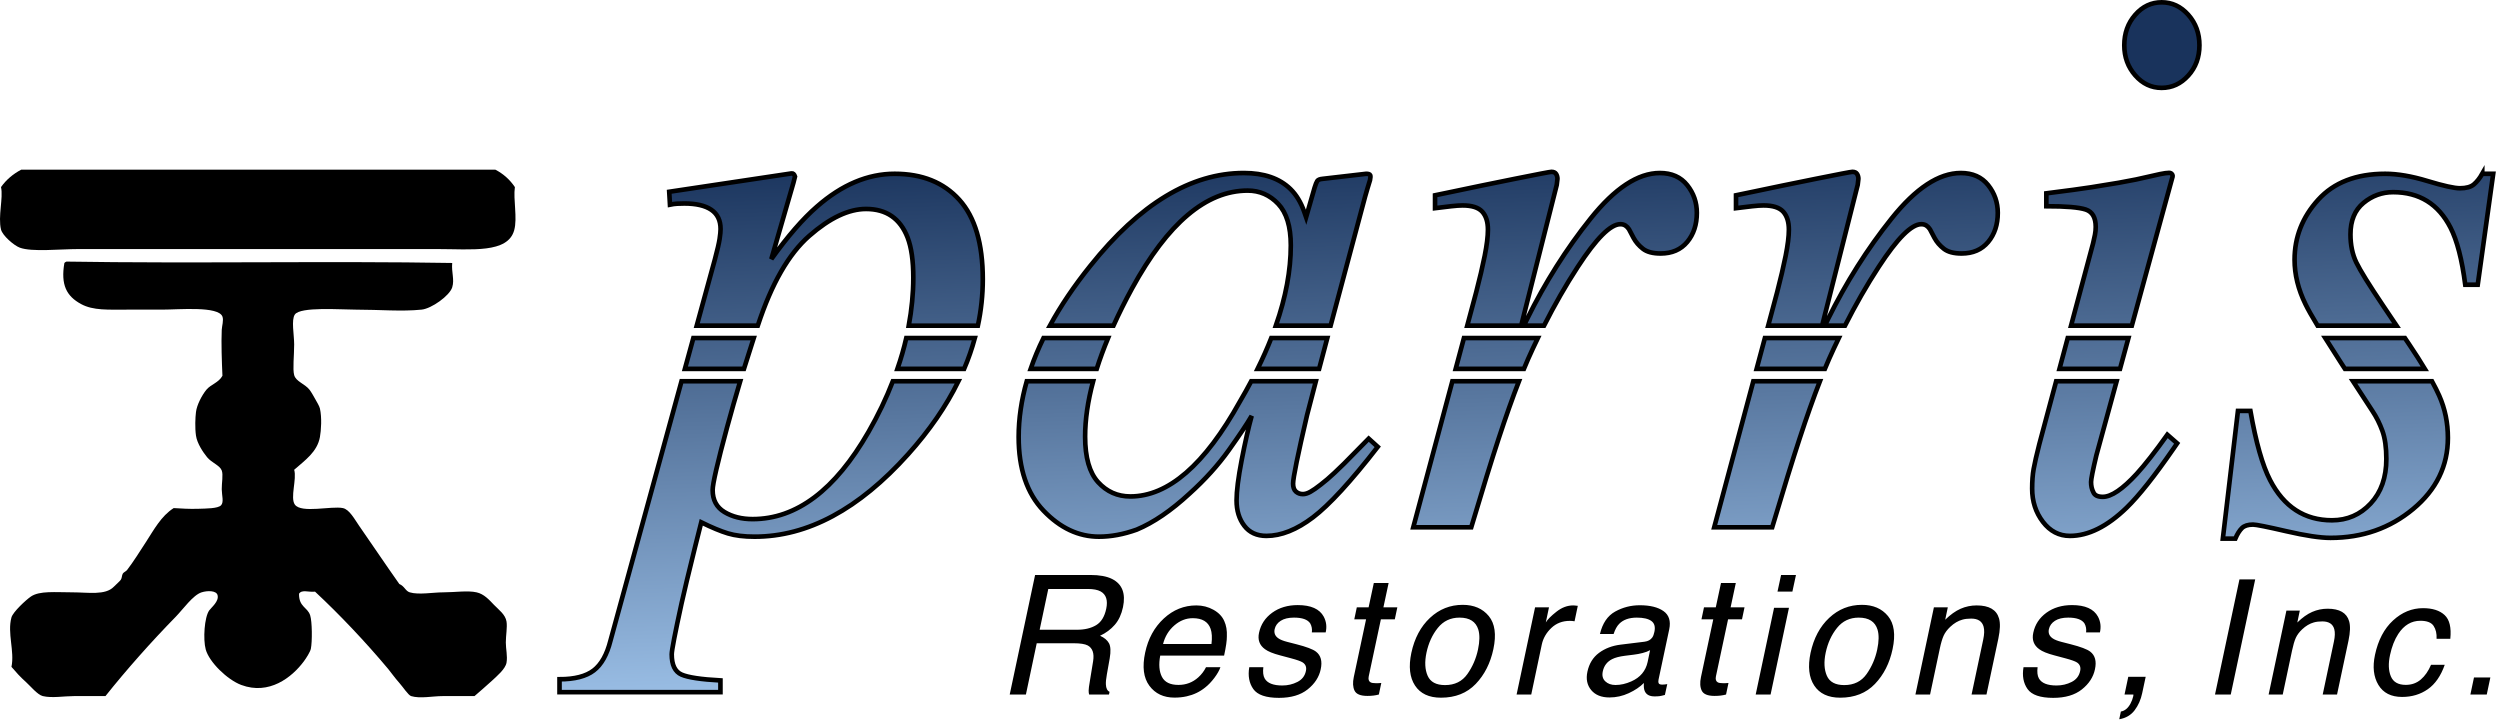
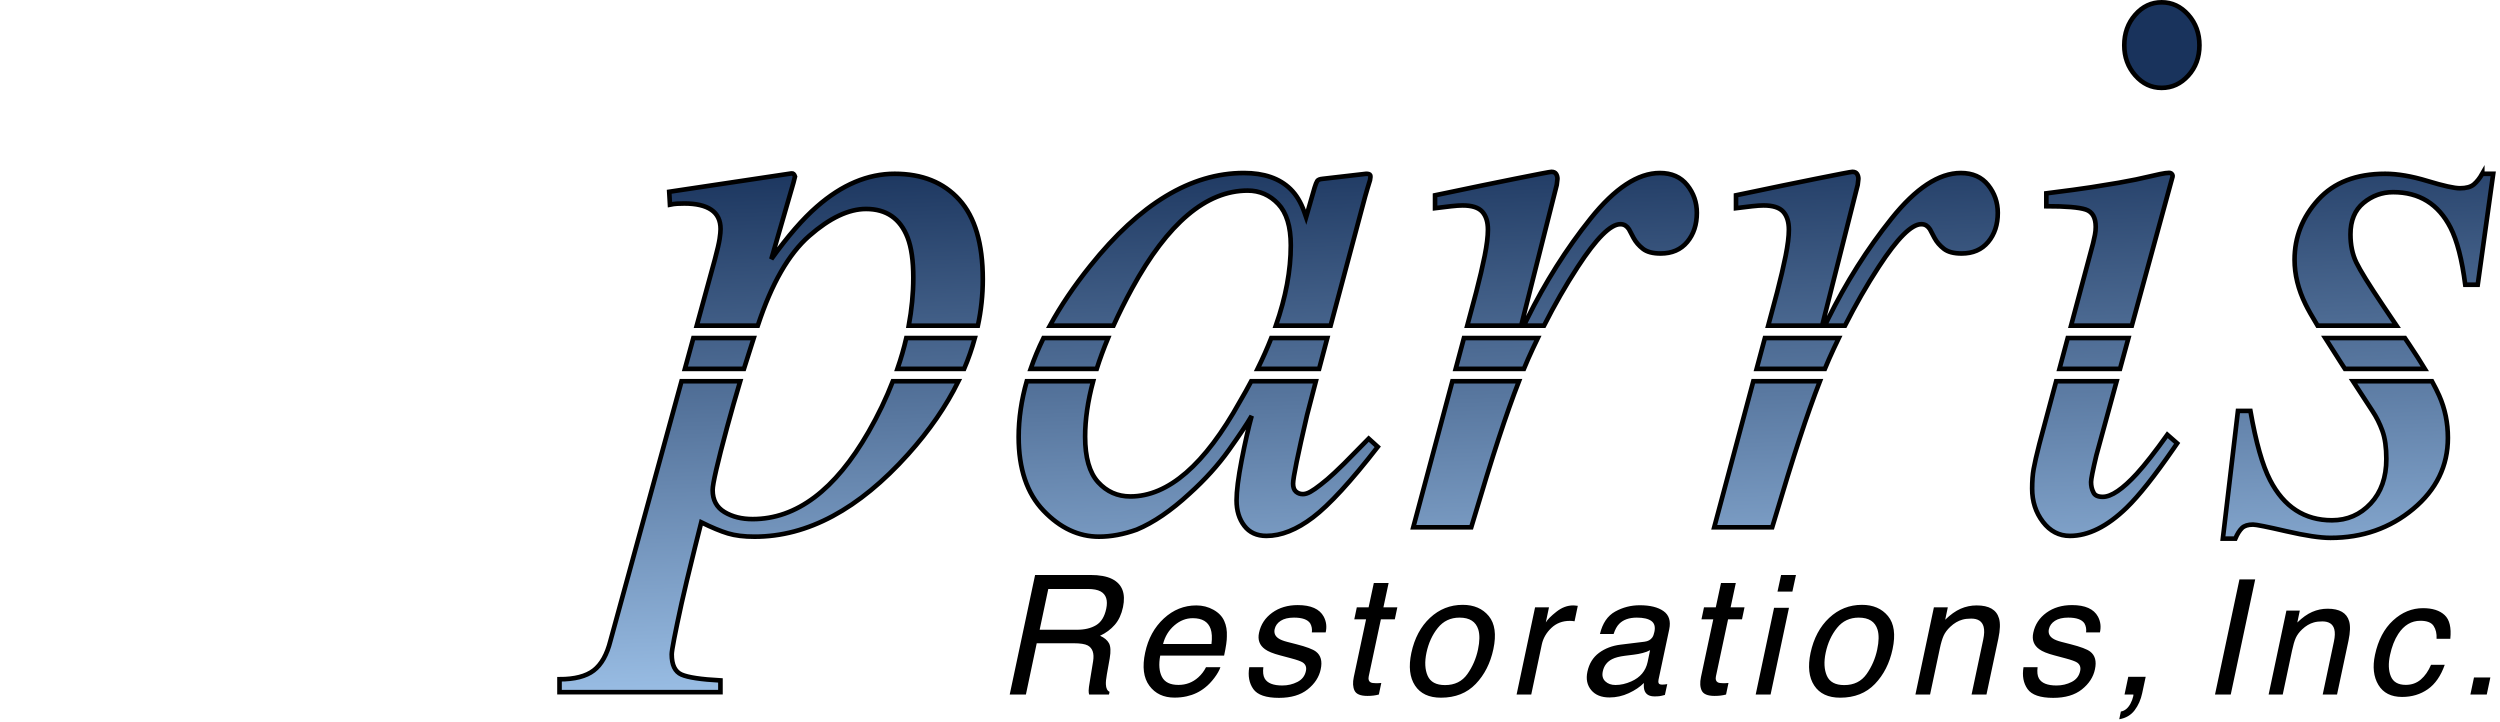
<svg xmlns="http://www.w3.org/2000/svg" width="405px" height="117px" viewBox="0 0 405 117">
  <path fill="#000000" d="M180.158,93.792c-0.861-0.431-2.03-0.646-3.507-0.646h-8.965l-4.113,19.367h2.624l1.753-8.306h5.972  c1.072,0,1.837,0.118,2.294,0.356c0.782,0.431,1.072,1.278,0.87,2.544l-0.527,3.229c-0.132,0.757-0.198,1.266-0.198,1.529  s0.026,0.479,0.079,0.646h3.217l0.092-0.436c-0.369-0.175-0.567-0.57-0.593-1.186c-0.026-0.36,0.026-0.91,0.158-1.648l0.461-2.598  c0.193-1.124,0.154-1.938-0.119-2.438s-0.756-0.905-1.45-1.213c0.958-0.448,1.755-1.042,2.393-1.78s1.079-1.688,1.325-2.848  C182.391,96.144,181.802,94.618,180.158,93.792z M179.209,98.624c-0.272,1.28-0.82,2.167-1.642,2.657  c-0.822,0.492-1.848,0.737-3.078,0.737h-6.064l1.397-6.605h6.407c0.896,0,1.586,0.132,2.07,0.396  C179.196,96.309,179.499,97.247,179.209,98.624z M196.576,98.782c-0.844-0.471-1.767-0.705-2.769-0.705  c-1.986,0-3.744,0.707-5.273,2.122s-2.536,3.257-3.019,5.524c-0.492,2.303-0.264,4.093,0.686,5.372  c0.949,1.278,2.303,1.918,4.061,1.918c0.721,0,1.384-0.07,1.991-0.211c1.116-0.246,2.109-0.721,2.979-1.424  c0.519-0.404,1.017-0.925,1.496-1.562c0.479-0.637,0.807-1.215,0.982-1.733h-2.333c-0.308,0.624-0.725,1.174-1.252,1.648  c-0.905,0.816-1.978,1.226-3.217,1.226c-1.327,0-2.217-0.433-2.67-1.299c-0.453-0.865-0.547-2.015-0.283-3.447h10.349  c0.308-1.424,0.457-2.461,0.448-3.111c0.044-0.949-0.097-1.78-0.422-2.491C198.004,99.861,197.42,99.252,196.576,98.782z   M196.26,104.325h-7.844c0.308-1.213,0.914-2.212,1.819-2.999c0.905-0.786,1.903-1.18,2.993-1.18c1.521,0,2.483,0.571,2.887,1.714  C196.334,102.476,196.383,103.298,196.26,104.325z M210.238,98.024c-1.626,0-3.008,0.413-4.146,1.238  c-1.139,0.827-1.848,1.908-2.129,3.244c-0.246,1.133,0.075,2.021,0.962,2.662c0.492,0.369,1.31,0.704,2.452,1.002l1.78,0.475  c0.958,0.256,1.587,0.479,1.886,0.673c0.475,0.316,0.646,0.778,0.514,1.384c-0.167,0.801-0.627,1.392-1.377,1.773  c-0.752,0.383-1.567,0.574-2.446,0.574c-1.477,0-2.43-0.383-2.861-1.147c-0.237-0.422-0.308-1.028-0.211-1.819h-2.281  c-0.237,1.406-0.02,2.586,0.653,3.54c0.672,0.953,2.059,1.431,4.159,1.431c1.952,0,3.5-0.458,4.647-1.371  c1.146-0.914,1.853-2,2.116-3.257c0.281-1.301,0.026-2.255-0.765-2.86c-0.501-0.387-1.561-0.787-3.178-1.2l-1.489-0.382  c-0.65-0.167-1.129-0.36-1.437-0.58c-0.527-0.369-0.725-0.861-0.593-1.477c0.123-0.562,0.45-1.016,0.982-1.358  s1.247-0.515,2.143-0.515c1.344,0,2.223,0.312,2.637,0.937c0.246,0.439,0.334,0.928,0.264,1.464h2.24  c0.211-0.914,0.105-1.768-0.316-2.559C213.768,98.648,212.365,98.024,210.238,98.024z M224.955,94.451h-2.398l-0.844,3.942h-1.912  l-0.408,1.938h1.911l-1.991,9.348c-0.193,0.905-0.151,1.641,0.126,2.208c0.276,0.566,0.969,0.851,2.076,0.851  c0.343,0,0.666-0.019,0.969-0.053c0.304-0.036,0.601-0.093,0.89-0.172l0.396-1.872c-0.186,0.018-0.344,0.028-0.475,0.033  c-0.133,0.004-0.256,0.007-0.369,0.007c-0.432,0-0.73-0.049-0.896-0.146c-0.299-0.167-0.396-0.496-0.291-0.989l1.965-9.215h2.254  l0.409-1.938h-2.255L224.955,94.451z M236.957,97.984c-2.03,0-3.797,0.703-5.3,2.109s-2.509,3.296-3.019,5.669  c-0.467,2.215-0.269,3.979,0.593,5.293c0.861,1.314,2.263,1.971,4.206,1.971c2.328,0,4.205-0.742,5.629-2.228  s2.377-3.366,2.861-5.643c0.5-2.355,0.252-4.14-0.745-5.353C240.185,98.591,238.776,97.984,236.957,97.984z M239.436,105.222  c-0.308,1.46-0.881,2.784-1.721,3.976c-0.84,1.19-2.045,1.786-3.619,1.786c-1.432,0-2.371-0.501-2.814-1.503  s-0.508-2.255-0.191-3.757c0.334-1.564,0.947-2.9,1.84-4.008c0.892-1.107,2.062-1.662,3.514-1.662c1.635,0,2.649,0.651,3.045,1.951  C239.734,102.832,239.717,103.903,239.436,105.222z M254.852,98.077c-0.941,0-1.844,0.34-2.709,1.021  c-0.867,0.681-1.439,1.259-1.721,1.733l0.514-2.438h-2.254l-2.993,14.119h2.373l1.714-8.121c0.219-1.002,0.732-1.888,1.535-2.656  c0.805-0.77,1.805-1.154,3-1.154c0.141,0,0.268,0.005,0.383,0.014c0.113,0.009,0.24,0.026,0.383,0.053l0.527-2.505  c-0.248-0.026-0.422-0.044-0.527-0.053S254.895,98.077,254.852,98.077z M269.488,98.999c-0.896-0.633-2.176-0.949-3.836-0.949  c-1.434,0-2.764,0.341-3.994,1.022c-1.23,0.681-2.053,1.892-2.467,3.632h2.215c0.238-0.729,0.541-1.279,0.91-1.648  c0.66-0.667,1.609-1.002,2.848-1.002c1.072,0,1.859,0.183,2.359,0.548c0.502,0.364,0.664,0.951,0.488,1.76  c-0.078,0.396-0.193,0.698-0.342,0.909c-0.273,0.388-0.691,0.616-1.254,0.686l-3.875,0.475c-1.363,0.168-2.529,0.611-3.5,1.332  s-1.598,1.736-1.879,3.045c-0.256,1.196-0.051,2.191,0.613,2.986c0.664,0.796,1.65,1.193,2.959,1.193  c1.09,0,2.137-0.233,3.139-0.699c1.002-0.465,1.814-1.015,2.438-1.647c-0.043,0.562,0,0.998,0.133,1.306  c0.246,0.58,0.777,0.869,1.596,0.869c0.334,0,0.6-0.013,0.797-0.039s0.49-0.092,0.877-0.197l0.383-1.754  c-0.158,0.026-0.307,0.046-0.441,0.06c-0.137,0.013-0.258,0.02-0.363,0.02c-0.326,0-0.521-0.074-0.586-0.224  c-0.066-0.149-0.074-0.348-0.021-0.594l1.729-8.135C270.693,100.617,270.385,99.632,269.488,98.999z M266.918,107.239  c-0.316,1.459-1.199,2.51-2.65,3.15c-0.869,0.388-1.723,0.58-2.557,0.58c-0.686,0-1.238-0.197-1.654-0.593  c-0.418-0.396-0.553-0.937-0.402-1.622c0.193-0.904,0.697-1.563,1.516-1.977c0.482-0.246,1.168-0.427,2.057-0.541l1.477-0.185  c0.447-0.053,0.914-0.141,1.396-0.264c0.484-0.123,0.889-0.276,1.213-0.462L266.918,107.239z M281.201,94.451h-2.4l-0.844,3.942  h-1.912l-0.408,1.938h1.912l-1.99,9.348c-0.195,0.905-0.152,1.641,0.125,2.208c0.275,0.566,0.969,0.851,2.076,0.851  c0.342,0,0.666-0.019,0.969-0.053c0.303-0.036,0.6-0.093,0.891-0.172l0.395-1.872c-0.184,0.018-0.342,0.028-0.475,0.033  c-0.131,0.004-0.256,0.007-0.369,0.007c-0.432,0-0.73-0.049-0.896-0.146c-0.299-0.167-0.395-0.496-0.289-0.989l1.963-9.215h2.256  l0.408-1.938h-2.254L281.201,94.451z M284.422,112.513h2.412l2.98-14.054H287.4L284.422,112.513z M287.955,95.835h2.412l0.58-2.689  h-2.412L287.955,95.835z M301.631,97.984c-2.031,0-3.797,0.703-5.301,2.109c-1.502,1.406-2.51,3.296-3.02,5.669  c-0.465,2.215-0.268,3.979,0.594,5.293c0.861,1.314,2.264,1.971,4.205,1.971c2.33,0,4.207-0.742,5.631-2.228  s2.377-3.366,2.859-5.643c0.502-2.355,0.254-4.14-0.744-5.353S303.449,97.984,301.631,97.984z M304.109,105.222  c-0.309,1.46-0.881,2.784-1.721,3.976c-0.84,1.19-2.047,1.786-3.619,1.786c-1.434,0-2.371-0.501-2.814-1.503  s-0.508-2.255-0.191-3.757c0.334-1.564,0.947-2.9,1.84-4.008c0.891-1.107,2.062-1.662,3.512-1.662c1.635,0,2.65,0.651,3.047,1.951  C304.408,102.832,304.391,103.903,304.109,105.222z M320.225,98.077c-0.916,0-1.783,0.18-2.605,0.54  c-0.82,0.36-1.654,0.954-2.498,1.78l0.422-2.004h-2.254l-2.992,14.119h2.373l1.568-7.396c0.193-0.922,0.402-1.632,0.627-2.129  c0.223-0.496,0.582-0.978,1.074-1.443c0.615-0.58,1.27-0.967,1.965-1.16c0.385-0.114,0.859-0.172,1.424-0.172  c1.107,0,1.779,0.44,2.016,1.318c0.141,0.527,0.119,1.223-0.064,2.084l-1.887,8.898h2.414l1.924-9.057  c0.299-1.424,0.334-2.519,0.105-3.283C323.432,98.775,322.229,98.077,320.225,98.077z M335.666,98.024  c-1.627,0-3.008,0.413-4.146,1.238c-1.139,0.827-1.848,1.908-2.129,3.244c-0.246,1.133,0.074,2.021,0.963,2.662  c0.492,0.369,1.309,0.704,2.451,1.002l1.779,0.475c0.959,0.256,1.588,0.479,1.887,0.673c0.475,0.316,0.645,0.778,0.514,1.384  c-0.168,0.801-0.627,1.392-1.377,1.773c-0.752,0.383-1.568,0.574-2.447,0.574c-1.477,0-2.43-0.383-2.859-1.147  c-0.238-0.422-0.309-1.028-0.211-1.819h-2.281c-0.238,1.406-0.02,2.586,0.652,3.54c0.672,0.953,2.059,1.431,4.16,1.431  c1.951,0,3.5-0.458,4.646-1.371c1.146-0.914,1.852-2,2.115-3.257c0.281-1.301,0.027-2.255-0.764-2.86  c-0.502-0.387-1.561-0.787-3.178-1.2l-1.49-0.382c-0.65-0.167-1.129-0.36-1.436-0.58c-0.527-0.369-0.727-0.861-0.594-1.477  c0.123-0.562,0.451-1.016,0.982-1.358s1.246-0.515,2.143-0.515c1.344,0,2.223,0.312,2.637,0.937  c0.246,0.439,0.334,0.928,0.264,1.464h2.24c0.211-0.914,0.105-1.768-0.316-2.559C339.195,98.648,337.793,98.024,335.666,98.024z   M344.174,112.513h1.436c0,0.062-0.002,0.116-0.006,0.165c-0.004,0.048-0.016,0.103-0.033,0.165  c-0.078,0.369-0.225,0.751-0.436,1.146c-0.404,0.747-0.922,1.174-1.555,1.279l-0.264,1.252c1.072-0.185,1.904-0.672,2.498-1.463  s1-1.71,1.219-2.756l0.568-2.663h-2.822L344.174,112.513z M358.83,112.513h2.551l3.961-18.649h-2.551L358.83,112.513z   M377.076,98.611c-0.879,0-1.715,0.174-2.506,0.521c-0.793,0.347-1.594,0.918-2.406,1.714l0.406-1.93h-2.172l-2.881,13.597h2.285  l1.51-7.122c0.188-0.889,0.389-1.572,0.604-2.05c0.217-0.479,0.561-0.942,1.035-1.391c0.592-0.559,1.223-0.931,1.891-1.117  c0.373-0.11,0.83-0.165,1.371-0.165c1.066,0,1.715,0.423,1.943,1.27c0.135,0.508,0.113,1.177-0.064,2.006l-1.814,8.569h2.322  l1.854-8.722c0.289-1.371,0.322-2.425,0.102-3.161C380.166,99.284,379.006,98.611,377.076,98.611z M392.531,98.522  c-1.795,0-3.414,0.664-4.857,1.993c-1.441,1.329-2.418,3.187-2.926,5.573c-0.414,1.946-0.23,3.569,0.553,4.869  c0.783,1.299,2.062,1.948,3.84,1.948c1.584,0,2.971-0.417,4.164-1.251c1.193-0.833,2.107-2.151,2.742-3.954h-2.221  c-0.424,1.007-0.975,1.801-1.65,2.38c-0.678,0.58-1.49,0.87-2.438,0.87c-1.236,0-2.045-0.466-2.426-1.396s-0.422-2.078-0.127-3.44  c0.289-1.354,0.732-2.492,1.334-3.415c0.93-1.422,2.123-2.133,3.58-2.133c1.066,0,1.781,0.277,2.145,0.831  c0.365,0.555,0.525,1.251,0.482,2.089h2.223c0.186-1.819-0.121-3.102-0.922-3.847C395.229,98.895,394.062,98.522,392.531,98.522z   M400.787,109.745l-0.584,2.768h2.652l0.584-2.768H400.787z" />
  <linearGradient id="SVGID_1_" gradientUnits="userSpaceOnUse" x1="244.962" y1="4.046" x2="248.576" y2="107.525">
    <stop offset="0.171" style="stop-color:#19335C" />
    <stop offset="1" style="stop-color:#99BDE4" />
  </linearGradient>
  <path fill="url(#SVGID_1_)" stroke="#000000" stroke-width="0.75" d="M179.506,54.762h-10.458c-0.82,1.677-1.514,3.342-2.083,4.995  h10.705C178.178,58.145,178.792,56.479,179.506,54.762z M122.104,54.762h-9.782l-1.368,4.995h9.564  C121.037,58.068,121.566,56.405,122.104,54.762z M235.819,59.757h11.053c0.23-0.558,0.459-1.099,0.682-1.606  c0.509-1.15,1.038-2.274,1.575-3.389h-11.973L235.819,59.757z M284.574,59.757h11.053c0.23-0.558,0.459-1.099,0.682-1.606  c0.508-1.15,1.038-2.274,1.575-3.389h-11.973L284.574,59.757z M317.651,28.029c-3.546,0-7.286,2.458-11.218,7.374  c-3.934,4.917-7.367,10.349-10.301,16.298l-0.513,1.058h3.266c1.693-3.338,3.509-6.53,5.476-9.542c3-4.598,5.296-6.898,6.889-6.898  c0.326,0,0.602,0.074,0.825,0.222c0.224,0.148,0.417,0.348,0.579,0.601l0.733,1.392c0.366,0.675,0.874,1.266,1.525,1.772  s1.608,0.759,2.869,0.759c1.831,0,3.265-0.622,4.304-1.867c1.037-1.244,1.557-2.816,1.557-4.714c0-1.687-0.52-3.185-1.559-4.493  C321.043,28.683,319.566,28.029,317.651,28.029z M285.699,33.281c1.508,0,2.568,0.338,3.181,1.012  c0.611,0.675,0.917,1.646,0.917,2.911c0,1.098-0.174,2.51-0.52,4.24c-0.348,1.73-0.806,3.692-1.377,5.885l-1.453,5.429h8.739  l5.763-22.814c0.037-0.214,0.075-0.537,0.113-0.966c0-0.295-0.072-0.559-0.215-0.791c-0.143-0.231-0.396-0.348-0.764-0.348  c-0.205,0-2.195,0.38-5.969,1.139s-7.252,1.477-10.434,2.151l-2.448,0.506v2.088c1.019-0.126,1.896-0.231,2.63-0.316  C284.598,33.324,285.209,33.281,285.699,33.281z M339.507,36.762c0,0.422-0.041,0.844-0.122,1.266  c-0.082,0.422-0.184,0.886-0.307,1.392l-3.57,13.339h9.847l6.604-24.16c0.039-0.21-0.051-0.39-0.273-0.538  c-0.223-0.147-1.205-0.01-2.944,0.411c-1.739,0.422-3.581,0.802-5.524,1.139c-1.496,0.253-2.983,0.496-4.46,0.728  c-1.478,0.232-3.896,0.56-7.254,0.981v2.088c3.177,0,5.305,0.18,6.385,0.538C338.967,34.304,339.507,35.243,339.507,36.762z   M350.191,0.375c-1.673,0-3.1,0.675-4.282,2.025c-1.184,1.351-1.774,2.996-1.774,4.936c0,1.898,0.591,3.523,1.774,4.873  c1.183,1.351,2.609,2.025,4.282,2.025c1.672,0,3.109-0.665,4.312-1.993c1.202-1.329,1.805-2.963,1.805-4.904  c0-1.94-0.603-3.585-1.805-4.936C353.301,1.05,351.863,0.375,350.191,0.375z M379.883,59.757h12.943  c-0.706-1.171-1.517-2.44-2.445-3.822l-0.79-1.173h-12.904c0.742,1.188,1.587,2.516,2.562,4.021L379.883,59.757z M333.634,59.757  h9.808l1.365-4.995h-9.836L333.634,59.757z M145.383,59.757h10.806c0.705-1.651,1.278-3.316,1.736-4.995h-11.104  C146.441,56.425,145.957,58.09,145.383,59.757z M203.729,59.757h9.968c0.416-1.578,0.859-3.246,1.325-4.995h-9.074  C205.306,56.395,204.567,58.06,203.729,59.757z M277.703,85.425h9.391c1.85-6.2,3.328-10.988,4.438-14.364  c1.17-3.572,2.267-6.665,3.292-9.3h-10.787L277.703,85.425z M346.154,76.755c-2.285,2.49-4.121,3.733-5.507,3.733  c-0.816,0-1.325-0.252-1.529-0.759c-0.245-0.464-0.367-1.013-0.367-1.646c0-0.463,0.284-1.898,0.856-4.303l3.286-12.02h-9.796  l-2.727,10.185c-0.45,1.772-0.756,3.112-0.918,4.019c-0.164,0.908-0.245,1.973-0.245,3.196c0,2.067,0.581,3.859,1.743,5.379  c1.162,1.519,2.62,2.277,4.374,2.277c2.977,0,6.036-1.518,9.177-4.556c1.998-1.94,4.527-5.126,7.586-9.556l0.611-0.886l-1.591-1.392  C349.15,73.17,347.5,75.279,346.154,76.755z M393.979,61.761H381.19l3.134,4.806c0.652,0.971,1.193,2.047,1.621,3.228  c0.429,1.182,0.643,2.7,0.643,4.556c0,2.996-0.847,5.401-2.539,7.214c-1.691,1.814-3.782,2.721-6.27,2.721  c-4.445,0-7.789-2.172-10.032-6.518c-1.224-2.362-2.284-6.096-3.181-11.201h-2.02l-2.446,20.693h2.019  c0.326-0.76,0.683-1.328,1.07-1.709c0.388-0.379,0.988-0.568,1.805-0.568c0.49,0,2.283,0.358,5.383,1.075s5.484,1.075,7.158,1.075  c5.178,0,9.644-1.561,13.396-4.682c3.751-3.122,5.628-6.961,5.628-11.518c0-2.446-0.47-4.725-1.407-6.834  C394.837,63.391,394.442,62.607,393.979,61.761z M402.126,28.155c-0.408,0.718-0.856,1.288-1.346,1.708  c-0.489,0.422-1.245,0.633-2.264,0.633c-0.938,0-2.691-0.39-5.261-1.17c-2.569-0.78-4.854-1.171-6.852-1.171  c-4.689,0-8.31,1.403-10.857,4.208c-2.549,2.806-3.824,6.043-3.824,9.714c0,2.405,0.592,4.81,1.775,7.214  c0.377,0.782,1.031,1.942,1.953,3.467h12.791l-2.205-3.277c-2.242-3.332-3.68-5.653-4.312-6.961  c-0.633-1.307-0.947-2.826-0.947-4.556c0-2.236,0.703-3.933,2.109-5.094c1.407-1.16,3.008-1.74,4.803-1.74  c4.24,0,7.341,1.92,9.298,5.759c1.06,2.067,1.855,5.147,2.386,9.239h2.019l2.508-17.972H402.126z M268.896,28.029  c-3.545,0-7.285,2.458-11.218,7.374c-3.933,4.917-7.366,10.349-10.301,16.298l-0.513,1.058h3.266c1.694-3.338,3.51-6.53,5.476-9.542  c3.001-4.598,5.296-6.898,6.889-6.898c0.327,0,0.603,0.074,0.825,0.222c0.225,0.148,0.418,0.348,0.58,0.601l0.732,1.392  c0.367,0.675,0.875,1.266,1.525,1.772c0.651,0.506,1.608,0.759,2.869,0.759c1.832,0,3.266-0.622,4.304-1.867  c1.038-1.244,1.558-2.816,1.558-4.714c0-1.687-0.521-3.185-1.56-4.493C272.289,28.683,270.812,28.029,268.896,28.029z   M228.948,85.425h9.391c1.85-6.2,3.329-10.988,4.438-14.364c1.171-3.572,2.268-6.665,3.292-9.3h-10.786L228.948,85.425z   M236.944,33.281c1.509,0,2.569,0.338,3.181,1.012c0.611,0.675,0.918,1.646,0.918,2.911c0,1.098-0.174,2.51-0.52,4.24  c-0.348,1.73-0.807,3.692-1.377,5.885l-1.453,5.429h8.738l5.763-22.814c0.038-0.214,0.075-0.537,0.114-0.966  c0-0.295-0.072-0.559-0.215-0.791c-0.143-0.231-0.397-0.348-0.765-0.348c-0.204,0-2.194,0.38-5.968,1.139s-7.252,1.477-10.435,2.151  l-2.448,0.506v2.088c1.02-0.126,1.896-0.231,2.631-0.316C235.844,33.324,236.455,33.281,236.944,33.281z M183.394,46.716  c5.769-10.56,12.012-15.84,18.729-15.84c1.937,0,3.585,0.719,4.945,2.154c1.36,1.437,2.04,3.675,2.04,6.716  c0,4.07-0.811,8.409-2.419,13.012h8.87l5.596-20.935c0.174-0.589,0.307-1.043,0.395-1.36s0.219-0.749,0.395-1.296  c0.081-0.38,0.091-0.643,0.029-0.791c-0.061-0.147-0.279-0.222-0.653-0.222l-7.048,0.816c-0.459,0.042-0.75,0.158-0.874,0.346  c-0.124,0.188-0.27,0.554-0.437,1.098l-1.372,4.771l-0.309-0.887c-0.537-1.52-1.278-2.744-2.228-3.673  c-1.772-1.73-4.287-2.596-7.544-2.596c-8.575,0-16.861,5.005-24.859,15.013c-2.643,3.283-4.824,6.521-6.565,9.716h10.294  C181.259,50.808,182.259,48.796,183.394,46.716z M140.692,69.984c-5.408,9.408-11.664,14.111-18.765,14.111  c-1.776,0-3.3-0.381-4.571-1.146c-1.271-0.765-1.907-1.953-1.907-3.564c0-1.006,0.778-4.391,2.336-10.153  c0.687-2.54,1.398-5.024,2.128-7.471h-9.507l-11.507,42.015c-0.571,2.278-1.478,3.892-2.722,4.841  c-1.244,0.949-3.089,1.424-5.536,1.424v2.089h26.069v-1.898c-3.141-0.17-5.241-0.486-6.301-0.949  c-1.061-0.465-1.59-1.562-1.59-3.291c0-0.633,0.529-3.376,1.59-8.227c0.407-1.856,1.147-4.942,2.217-9.26l0.978-3.888  c1.702,0.842,3.142,1.439,4.317,1.795c1.176,0.354,2.614,0.531,4.317,0.531c8.595,0,16.885-4.45,24.872-13.352  c3.463-3.857,6.178-7.801,8.154-11.83h-10.623C143.576,64.496,142.277,67.236,140.692,69.984z M144.944,28.155  c-4.363,0-8.569,1.777-12.618,5.33c-2.24,1.942-4.698,4.771-7.37,8.489l3.376-11.658c0.122-0.382,0.275-0.955,0.459-1.718  c-0.125-0.379-0.312-0.548-0.561-0.506l-19.817,2.975l0.122,2.088c0.407-0.084,0.795-0.136,1.162-0.158  c0.367-0.021,0.754-0.031,1.163-0.031c1.917,0,3.374,0.34,4.374,1.019c0.999,0.68,1.499,1.721,1.499,3.123  c0,0.383-0.052,0.914-0.153,1.593c-0.102,0.68-0.357,1.785-0.765,3.314l-2.943,10.745h9.89c0.01-0.03,0.02-0.062,0.03-0.092  c2.212-6.722,4.979-11.538,8.301-14.449c3.322-2.911,6.394-4.366,9.214-4.366c3.283,0,5.524,1.541,6.723,4.62  c0.617,1.604,0.927,3.776,0.927,6.518c0,2.583-0.265,5.174-0.738,7.77h11.198c0.528-2.476,0.796-4.981,0.796-7.517  c0-5.779-1.269-10.072-3.803-12.878C152.874,29.558,149.385,28.155,144.944,28.155z M217.736,75.11  c-0.602,0.591-1.117,1.087-1.546,1.487c-0.431,0.401-0.816,0.75-1.161,1.043l-1.094,0.887c-0.645,0.506-1.191,0.886-1.641,1.139  c-0.449,0.254-0.855,0.38-1.223,0.38c-0.449,0-0.826-0.136-1.133-0.409c-0.305-0.273-0.458-0.704-0.458-1.293  c0-0.925,0.754-4.624,2.263-11.098c0.432-1.678,0.908-3.511,1.426-5.485h-10.468c-0.571,1.077-1.178,2.165-1.826,3.267  c-5.697,10.266-11.618,15.397-17.762,15.397c-2.076,0-3.815-0.771-5.219-2.312c-1.404-1.542-2.105-4.003-2.105-7.383  c0-2.769,0.438-5.761,1.3-8.969h-10.755c-0.867,3.052-1.311,6.062-1.311,9.028c0,5.153,1.344,9.135,4.031,11.942  c2.688,2.808,5.681,4.212,8.979,4.212c1.955,0,3.991-0.381,6.109-1.14c2.728-1.14,5.578-3.082,8.55-5.827  c2.525-2.279,4.653-4.633,6.384-7.062c1.73-2.428,2.962-4.274,3.695-5.542c-0.53,1.936-1.07,4.325-1.621,7.166  c-0.55,2.841-0.826,5.019-0.826,6.534c0,1.641,0.417,3.01,1.255,4.104c0.836,1.094,2.03,1.641,3.581,1.641  c2.388,0,4.901-1.002,7.542-3.006c2.639-2.002,6.138-5.811,10.495-11.422l-1.468-1.329L217.736,75.11z" />
-   <path fill="#000000" d="M83.411,30.308c-0.802-1.19-1.848-2.138-3.159-2.82H3.436c-1.328,0.702-2.432,1.629-3.271,2.82  c0.391,1.766-0.519,4.776,0,6.881c0.238,0.966,2.079,2.574,3.045,2.933c1.964,0.729,6.484,0.226,9.476,0.226H70.89  c5.486,0,11.361,0.729,12.408-3.045C83.851,35.31,83.119,32.32,83.411,30.308z M82.057,100.695c-0.181-1.158-1.288-1.93-2.029-2.707  c-0.795-0.83-1.612-1.756-2.82-2.029c-1.448-0.328-3.525,0-5.415,0c-1.63,0-3.974,0.438-5.414,0  c-0.703-0.214-0.829-0.988-1.692-1.354c-2.411-3.415-4.235-6.157-6.543-9.476c-0.705-1.015-1.539-2.599-2.594-2.819  c-1.832-0.385-6.741,0.889-7.783-0.565c-0.792-1.104,0.347-4.155-0.112-5.641c1.719-1.511,3.741-2.889,4.173-5.301  c0.195-1.085,0.333-3.133,0-4.625c-0.09-0.4-0.52-1.09-0.79-1.579c-0.258-0.467-0.619-1.107-0.902-1.467  c-0.771-0.978-2.188-1.305-2.481-2.368c-0.263-0.95,0-3.18,0-4.963c0-1.565-0.496-3.971,0.112-4.851  c0.893-1.292,7.363-0.79,9.813-0.79c3.969,0,7.424,0.335,10.716,0c1.615-0.164,4.539-2.253,4.962-3.609  c0.399-1.275-0.146-2.437,0-3.948c-19.806-0.345-42.169,0.108-62.491-0.225c-0.133,0.054-0.255,0.12-0.338,0.225  c-0.609,3.54,0.337,5.37,2.708,6.655c1.96,1.063,4.381,0.902,7.558,0.902h5.527c2.8,0,9.159-0.612,9.813,1.128  c0.226,0.599-0.083,1.503-0.113,2.143c-0.097,2.123,0.011,5.169,0.113,7.445c-0.595,1.111-1.902,1.41-2.594,2.255  c-0.728,0.89-1.55,2.45-1.692,3.61c-0.111,0.9-0.186,2.536,0,3.835c0.178,1.25,1.149,2.698,1.805,3.497  c0.741,0.903,2.058,1.313,2.368,2.144c0.263,0.699-0.015,2.048,0,3.046c0.016,1.023,0.374,2.086-0.113,2.596  c-0.515,0.539-2.453,0.52-3.609,0.563c-1.551,0.058-2.826-0.046-4.061-0.112c-2.046,1.292-3.228,3.554-4.513,5.526  c-0.973,1.495-2.024,3.186-3.045,4.512c-0.163,0.212-0.545,0.353-0.677,0.564c-0.187,0.3-0.12,0.712-0.338,1.016  c-0.2,0.277-0.75,0.737-1.128,1.127c-1.383,1.425-4.127,0.903-6.769,0.903c-2.698,0-5.246-0.276-6.655,0.676  C4.2,97.187,2.1,99.139,1.856,100.02c-0.702,2.541,0.532,5.49,0,8.01c0.708,0.833,1.402,1.617,2.369,2.48  c0.68,0.607,1.846,2.048,2.707,2.256c1.491,0.359,3.419,0,5.076,0h5.076c3.357-4.216,7.416-8.797,11.393-12.859  c1.169-1.193,2.78-3.505,4.174-3.947c0.958-0.305,2.394-0.307,2.594,0.451c0.267,1.009-1.002,1.985-1.354,2.48  c-0.78,1.1-1.014,4.672-0.564,6.318c0.562,2.055,3.505,4.91,5.753,5.752c4.506,1.688,8.206-1.207,10.152-3.836  c0.371-0.499,1.026-1.523,1.128-2.03c0.231-1.142,0.218-4.388-0.113-5.414c-0.434-1.343-1.833-1.327-1.805-3.497  c0.474-0.723,1.499-0.217,2.594-0.338c4.007,3.734,8.158,8.121,11.845,12.521c0.471,0.563,1.032,1.39,1.805,2.257  c0.604,0.678,1.459,2.002,1.917,2.143c1.441,0.443,3.523,0,5.077,0h5.188c0.906-0.804,1.808-1.535,2.82-2.481  c0.785-0.733,2.19-1.901,2.369-2.933c0.187-1.078-0.113-2.186-0.113-3.271C81.944,102.935,82.203,101.627,82.057,100.695z" />
</svg>